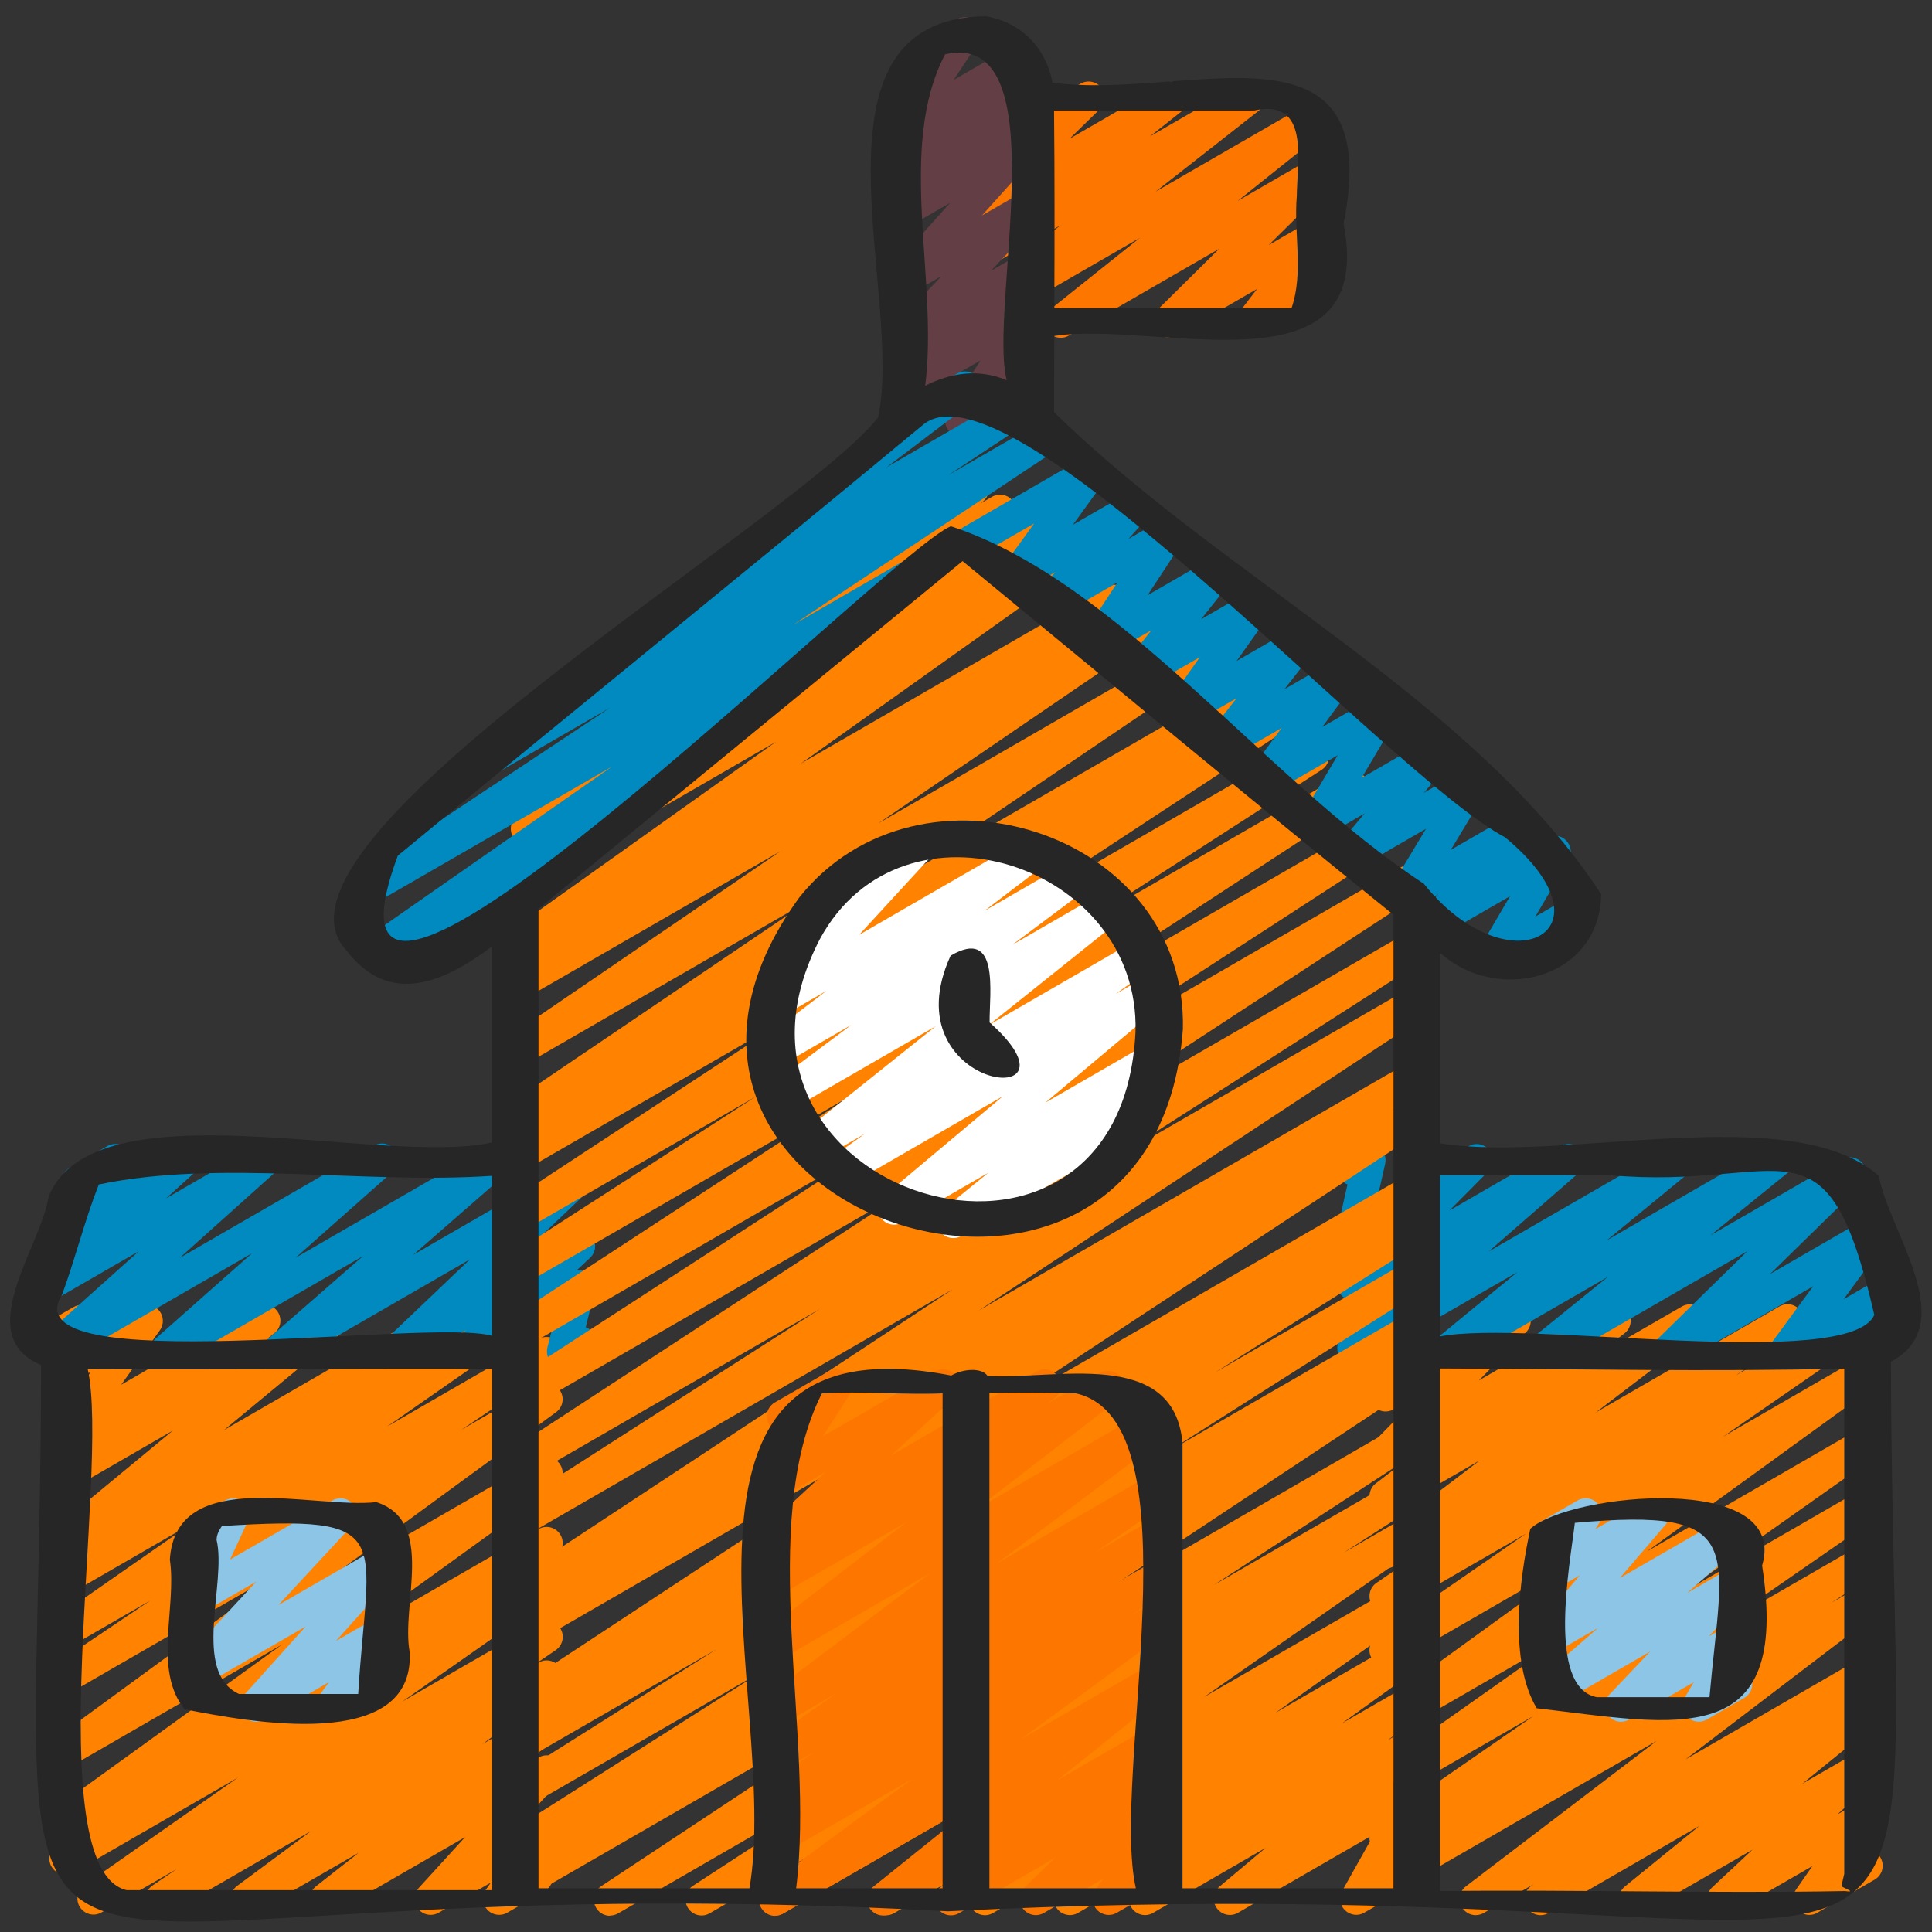
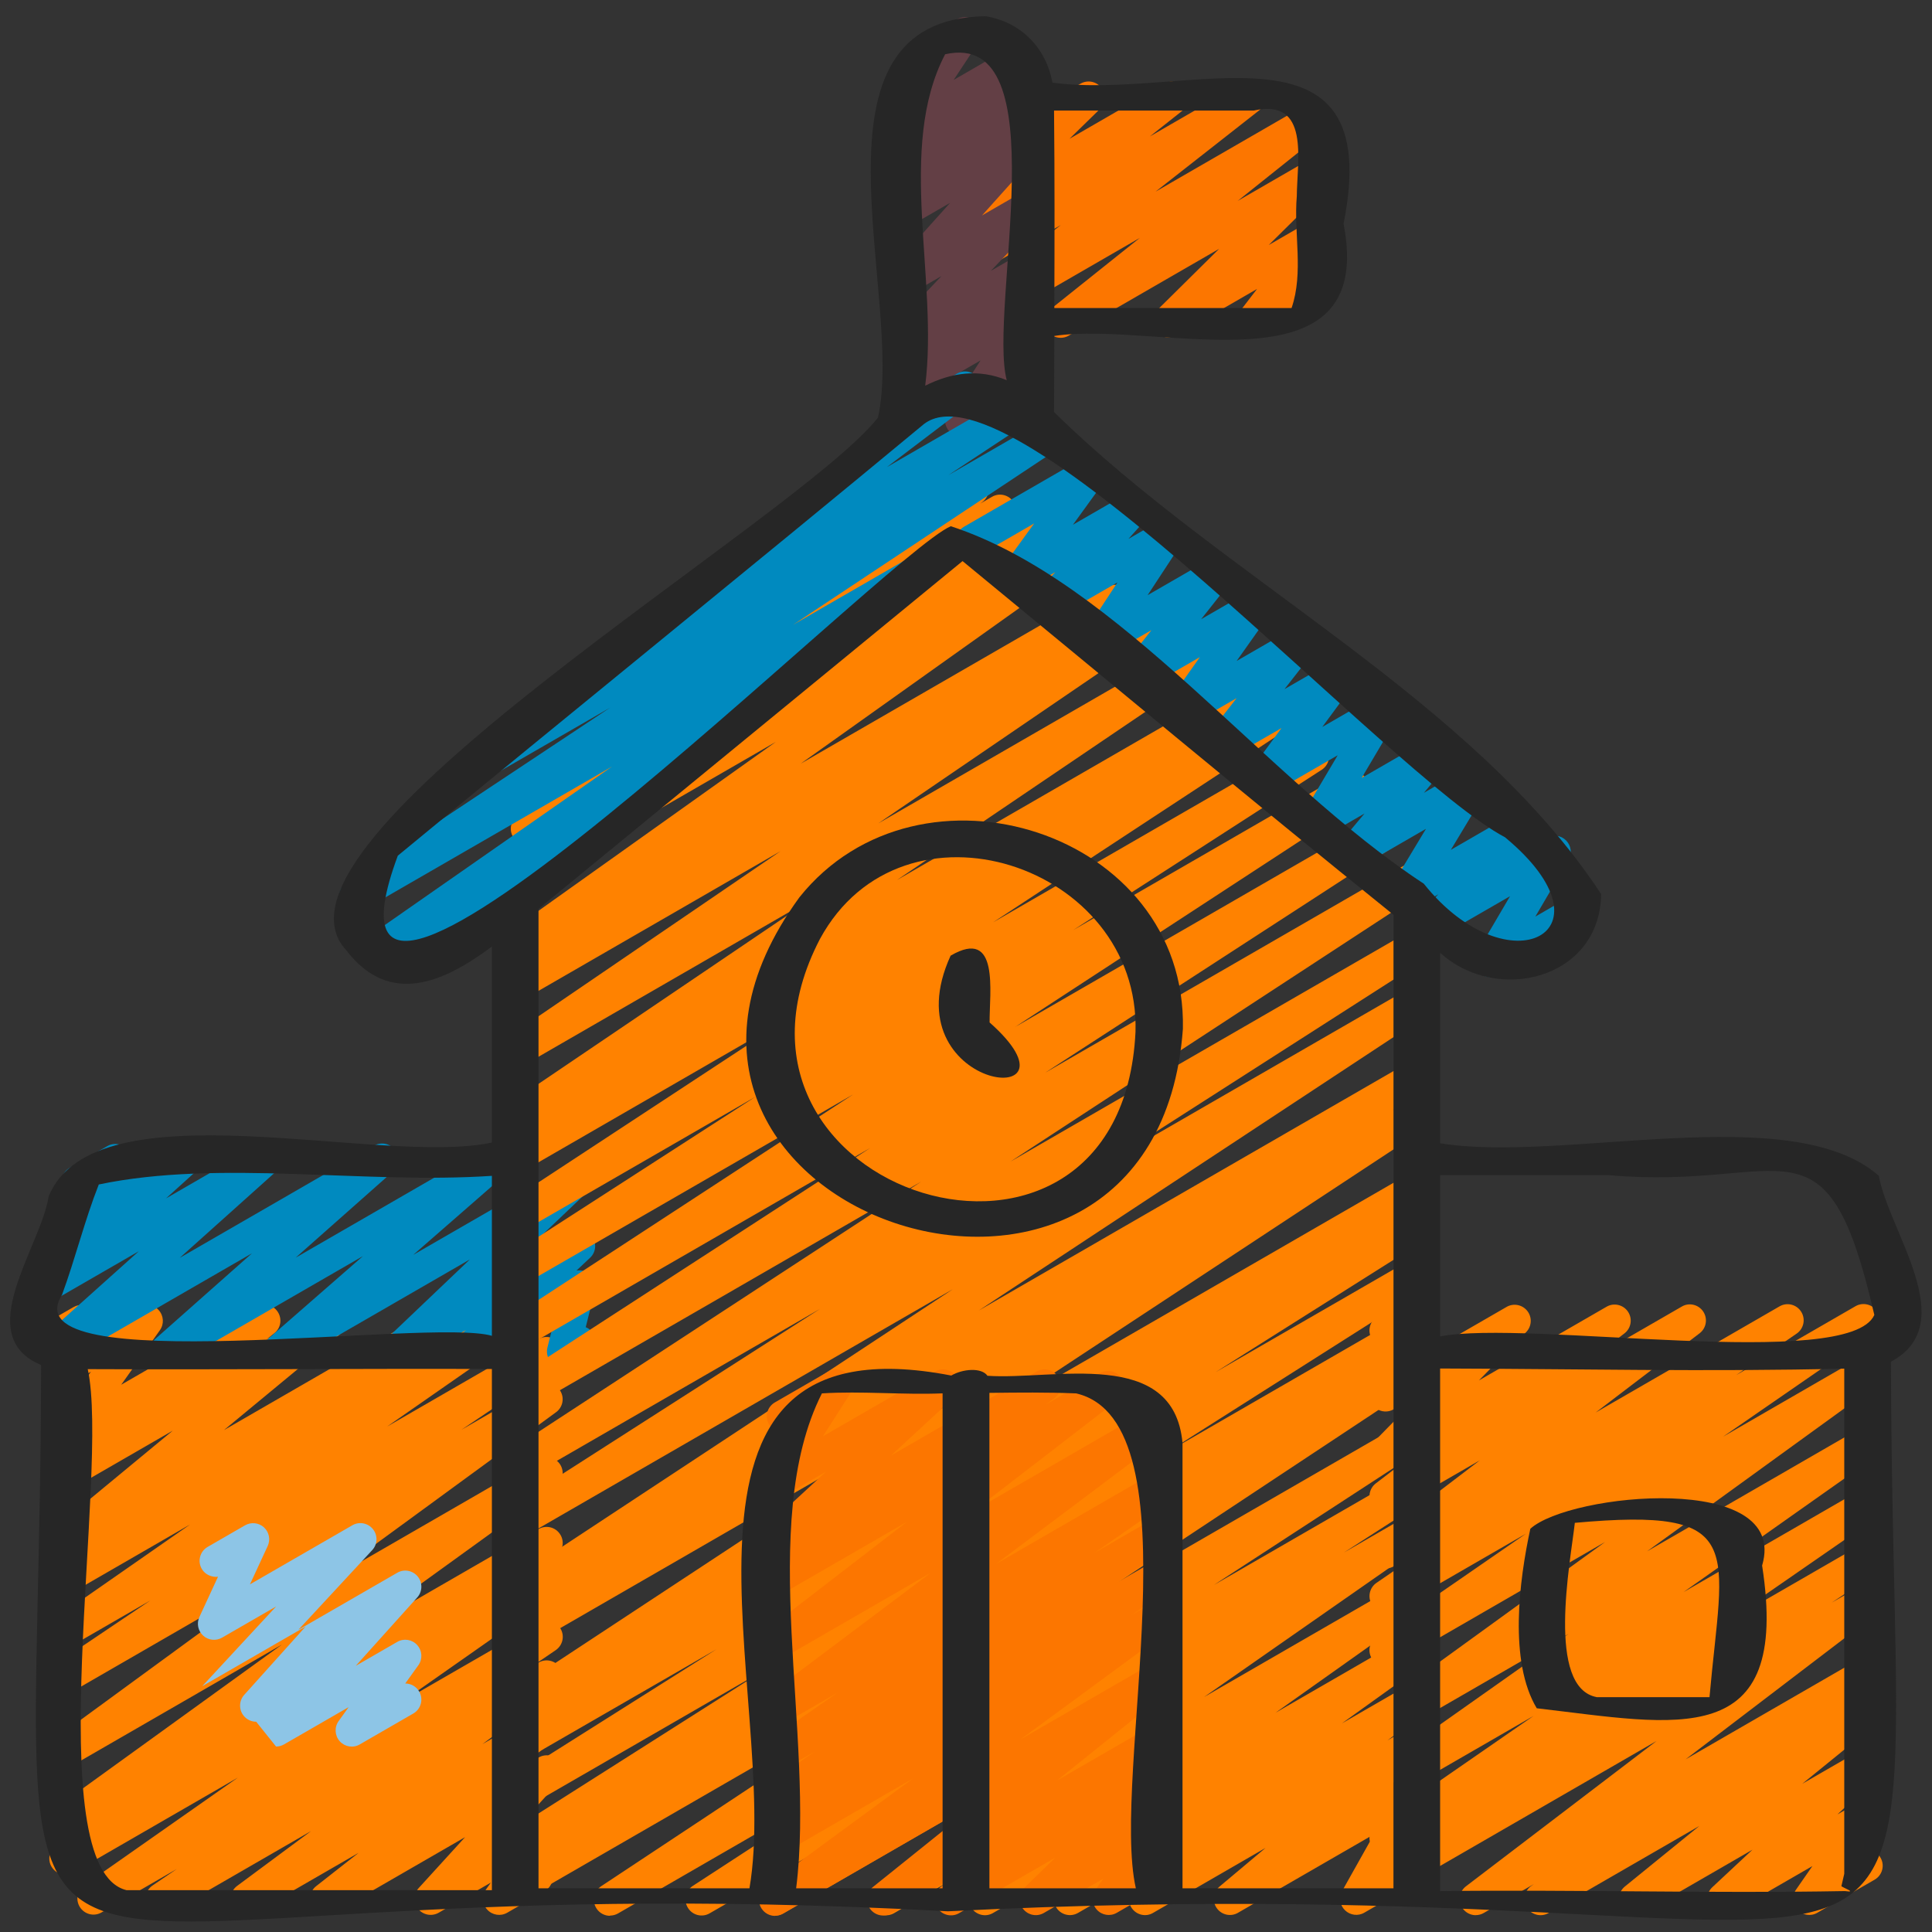
<svg xmlns="http://www.w3.org/2000/svg" id="Icons" viewBox="0 0 60 60">
  <rect x="0" y="0" width="60" height="60" fill="#333333" stroke="none" />
  <path d="m32.939 10.491c-.16 0-.316-.077-.413-.218-.147-.216-.104-.509.101-.672l2.771-2.213-5.117 2.955c-.226.131-.518.065-.664-.153-.147-.217-.101-.511.105-.673l3.223-2.528-2.664 1.538c-.226.13-.517.064-.664-.152-.146-.217-.102-.51.104-.673l1.029-.814-.469.271c-.216.124-.495.07-.648-.131-.152-.201-.131-.483.049-.66l.941-.921-.342.197c-.173.1-.387.087-.547-.031-.16-.119-.235-.32-.19-.514l.302-1.315c-.101-.04-.188-.113-.247-.214-.139-.239-.057-.545.183-.684l.5-.289c.171-.098.388-.087.547.031.16.118.235.32.19.514l-.243 1.062 2.782-1.606c.216-.125.495-.071.648.131.152.201.131.483-.049.66l-.941.92 2.964-1.711c.225-.132.516-.065.664.152.146.217.102.51-.104.673l-1.03.815 2.841-1.64c.227-.131.518-.064.664.153.147.217.101.511-.105.673l-3.223 2.528 4.759-2.748c.225-.132.515-.065.663.151.147.216.104.509-.101.672l-2.771 2.213 2.283-1.318c.215-.126.494-.07.647.13.152.2.133.482-.046.659l-1.919 1.899 1.317-.761c.204-.119.468-.076.626.104.157.18.166.445.021.634l-.551.717c.218-.073.467.017.587.226.139.239.057.545-.183.683l-2.067 1.194c-.205.117-.469.077-.626-.104-.157-.179-.166-.445-.021-.634l.534-.695-2.496 1.441c-.217.123-.494.07-.647-.13-.152-.2-.133-.482.046-.659l1.919-1.898-4.672 2.697c-.078.045-.165.067-.25.067z" fill="#fc7600" opacity="1" original-fill="#fc7600" />
  <path d="m5.017 59.47c-.166 0-.329-.083-.424-.234-.143-.228-.08-.527.143-.679l.755-.514-2.337 1.349c-.232.136-.526.062-.672-.164-.144-.226-.084-.524.135-.678l4.77-3.345-5.105 2.947c-.234.137-.532.06-.676-.171-.142-.229-.074-.531.151-.68l.415-.271c-.208.058-.438-.02-.561-.209-.145-.224-.089-.521.127-.677l7.016-5.069-6.473 3.736c-.228.134-.522.064-.669-.16-.146-.222-.091-.52.124-.676l7.448-5.445-6.903 3.985c-.235.136-.531.061-.674-.168s-.079-.529.145-.68l2.913-1.961-2.384 1.376c-.23.136-.528.062-.672-.164-.144-.227-.084-.525.136-.679l4.158-2.895-3.622 2.091c-.232.137-.531.062-.674-.167s-.079-.529.144-.68l.396-.268c-.192.05-.406-.026-.525-.201-.148-.214-.108-.505.092-.671l3.652-3.019-3.084 1.78c-.227.134-.519.065-.665-.154s-.099-.514.109-.674l.4-.309c-.165.031-.345-.022-.465-.154-.158-.174-.174-.435-.038-.626l1.201-1.693-.543.313c-.182.104-.407.084-.568-.047-.161-.133-.223-.352-.154-.549l.201-.581c-.065-.042-.121-.1-.162-.17-.138-.24-.056-.546.184-.684l.502-.289c.181-.103.407-.085.568.048s.223.352.154.549l-.064.188 1.365-.788c.202-.119.461-.077.62.096.158.174.174.435.038.626l-1.201 1.693 4.194-2.422c.227-.133.52-.064.665.154.146.219.099.514-.109.674l-.239.185 1.762-1.017c.224-.131.513-.066.661.147.147.214.107.505-.093.671l-3.65 3.017 6.656-3.843c.234-.135.531-.061.674.167.143.229.079.529-.144.68l-.157.106 1.658-.957c.233-.136.528-.062.672.165.144.226.084.524-.136.678l-4.155 2.893 4.699-2.713c.233-.137.53-.061.674.168.143.229.079.529-.145.68l-2.918 1.964 2.39-1.379c.229-.133.523-.063.669.16.146.222.091.52-.124.676l-7.447 5.444 6.903-3.985c.229-.136.523-.063.67.161.145.224.089.521-.127.677l-7.014 5.068 6.472-3.736c.236-.136.533-.06.676.171.142.229.074.531-.151.68l-.416.272c.209-.062.441.019.564.211.144.226.084.524-.135.678l-4.771 3.346 4.235-2.444c.234-.136.531-.062.674.167.143.228.08.527-.143.679l-.752.512.221-.127c.229-.133.522-.062.668.158.146.222.093.519-.12.676l-2.293 1.7 1.746-1.008c.224-.133.518-.064.664.152.147.218.101.512-.105.674l-1.321 1.037.764-.44c.21-.125.483-.075.64.119.154.192.146.468-.021.65l-1.436 1.576.817-.472c.203-.119.461-.077.62.096.158.174.174.435.037.627l-.483.681c.078.043.146.106.194.189.138.239.056.545-.184.684l-1.163.671c-.203.117-.461.077-.62-.097-.158-.175-.174-.435-.037-.627l.15-.212-1.619.935c-.213.123-.484.074-.64-.119-.154-.192-.146-.468.021-.65l1.437-1.577-4.065 2.347c-.227.132-.519.064-.664-.152-.147-.218-.101-.512.105-.674l1.317-1.034-3.223 1.86c-.227.135-.521.063-.668-.158-.146-.222-.093-.519.12-.676l2.295-1.702-4.393 2.536c-.079.046-.165.067-.25.067z" fill="#ff8200" opacity="1" original-fill="#f39200" />
  <path d="m5.138 42.47c-.155 0-.309-.073-.405-.208-.15-.208-.118-.496.074-.666l3.018-2.673-5.912 3.413c-.219.129-.503.07-.655-.14-.149-.207-.119-.494.071-.665l2.981-2.672-2.754 1.59c-.219.13-.504.069-.654-.139-.15-.207-.12-.494.069-.665l1.018-.918c-.169.027-.346-.027-.464-.162-.157-.179-.167-.443-.023-.633l.624-.82c-.059-.04-.109-.095-.147-.16-.139-.239-.057-.545.183-.683l1.166-.673c.204-.121.467-.078.625.103.157.179.167.443.023.633l-.175.229 1.679-.969c.223-.128.505-.067.654.139.15.207.12.494-.069.665l-.909.821 2.824-1.631c.22-.128.504-.069.655.14.149.207.119.494-.071.665l-2.982 2.673 6.035-3.484c.22-.128.506-.068.655.141.15.208.118.496-.074.666l-3.017 2.672 6.039-3.486c.221-.128.507-.068.657.142.149.21.115.498-.078.668l-2.964 2.587 4.889-2.822c.216-.128.498-.07.65.133.151.203.128.487-.056.662l-2.624 2.499 2.04-1.178c.218-.129.499-.069.651.135.151.204.126.489-.06.663l-.422.396c.133-.021.274.009.388.093.16.121.232.325.185.521l-.285 1.144c.098.041.184.113.241.212.138.239.056.545-.184.684l-.512.295c-.176.098-.392.086-.551-.034-.16-.121-.232-.326-.185-.521l.22-.879-2.482 1.433c-.217.128-.501.07-.651-.135-.151-.204-.126-.489.06-.663l.325-.305-1.91 1.103c-.217.127-.498.069-.65-.133-.151-.203-.128-.487.056-.662l2.624-2.498-5.705 3.293c-.22.13-.506.069-.657-.142-.149-.21-.115-.498.078-.668l2.963-2.586-5.882 3.396c-.078.046-.164.067-.25.067z" fill="#008abf" opacity="1" original-fill="#008abf" />
-   <path d="m7.956 53.47c-.146 0-.291-.064-.389-.186-.154-.19-.147-.466.017-.648l1.908-2.123-3.212 1.854c-.212.124-.485.074-.641-.121-.154-.193-.145-.47.024-.651l2.295-2.477-1.679.969c-.189.109-.427.083-.587-.063-.161-.147-.208-.381-.117-.579l.578-1.249c-.188.021-.399-.062-.504-.245-.139-.239-.057-.545.183-.683l1.161-.67c.188-.108.427-.083.587.063.161.147.208.381.117.579l-.552 1.192 3.18-1.835c.213-.124.485-.073.641.121.154.193.145.47-.024.651l-2.294 2.475 3.071-1.772c.21-.125.483-.074.639.118.154.19.147.466-.017.648l-1.909 2.123 1.287-.742c.203-.119.463-.078.62.097.158.175.174.437.036.628l-.407.566c.173 0 .341.09.433.25.139.239.057.545-.183.683l-1.662.959c-.203.12-.463.078-.621-.097-.157-.175-.173-.437-.035-.628l.311-.433-2.005 1.157c-.078.046-.164.067-.25.067z" fill="#8dc5e6" opacity="1" original-fill="#8dc5e6" />
+   <path d="m7.956 53.47c-.146 0-.291-.064-.389-.186-.154-.19-.147-.466.017-.648l1.908-2.123-3.212 1.854l2.295-2.477-1.679.969c-.189.109-.427.083-.587-.063-.161-.147-.208-.381-.117-.579l.578-1.249c-.188.021-.399-.062-.504-.245-.139-.239-.057-.545.183-.683l1.161-.67c.188-.108.427-.083.587.063.161.147.208.381.117.579l-.552 1.192 3.18-1.835c.213-.124.485-.073.641.121.154.193.145.47-.024.651l-2.294 2.475 3.071-1.772c.21-.125.483-.074.639.118.154.19.147.466-.017.648l-1.909 2.123 1.287-.742c.203-.119.463-.078.62.097.158.175.174.437.036.628l-.407.566c.173 0 .341.09.433.25.139.239.057.545-.183.683l-1.662.959c-.203.12-.463.078-.621-.097-.157-.175-.173-.437-.035-.628l.311-.433-2.005 1.157c-.078.046-.164.067-.25.067z" fill="#8dc5e6" opacity="1" original-fill="#8dc5e6" />
  <path d="m45.831 59.478c-.162 0-.32-.079-.416-.223-.146-.22-.097-.515.113-.675l5.92-4.514-7.944 4.587c-.235.136-.532.061-.675-.169s-.077-.531.148-.681l1.366-.907-1.063.614c-.229.137-.528.061-.673-.165-.143-.227-.082-.526.139-.679l4.879-3.376-4.345 2.508c-.23.135-.527.062-.671-.163-.145-.226-.086-.523.133-.678l5.973-4.217-5.435 3.138c-.23.134-.525.062-.67-.16-.145-.224-.089-.521.127-.678l7.112-5.153-6.569 3.793c-.229.137-.529.062-.673-.165-.144-.228-.082-.526.139-.679l4.644-3.206-4.109 2.372c-.232.137-.529.062-.673-.166s-.081-.527.14-.679l1.881-1.29-1.348.777c-.229.133-.521.063-.666-.155-.146-.22-.097-.515.113-.675l3.229-2.462-2.676 1.545c-.227.133-.52.064-.666-.155s-.098-.514.112-.674l1.021-.783-.468.27c-.214.126-.491.072-.645-.126-.153-.197-.138-.478.037-.656l1.467-1.5-.859.495c-.17.1-.384.088-.545-.028-.16-.117-.235-.317-.193-.511l.313-1.442c-.105-.04-.198-.114-.258-.219-.139-.239-.057-.545.183-.683l.501-.289c.173-.099.385-.087.545.028.16.117.235.317.193.511l-.261 1.202 3.03-1.749c.214-.125.49-.072.645.126.153.197.138.478-.037.656l-1.466 1.5 3.963-2.288c.226-.133.52-.064.666.155s.098.514-.112.674l-1.023.785 2.805-1.619c.227-.135.52-.064.666.155s.097.515-.113.675l-3.227 2.46 5.709-3.296c.234-.136.53-.061.673.166.144.228.081.527-.14.679l-1.881 1.29 3.707-2.14c.232-.135.529-.061.673.165.144.228.082.526-.139.679l-4.645 3.207 4.207-2.429c.228-.136.524-.062.67.16.145.224.089.521-.127.678l-7.112 5.153 6.569-3.793c.23-.135.527-.062.671.163.145.226.086.523-.133.678l-5.973 4.217 5.435-3.138c.232-.135.529-.061.673.165.143.227.082.526-.139.679l-4.879 3.376 4.345-2.508c.234-.137.533-.062.675.169.143.229.077.531-.148.681l-1.364.905.838-.483c.227-.134.52-.064.666.155s.097.515-.113.675l-5.924 4.517 5.371-3.101c.235-.135.529-.061.673.165.143.227.082.526-.139.679l-.372.258c.188-.034.385.043.5.209.147.215.105.507-.097.671l-2.311 1.877 1.745-1.007c.218-.128.5-.069.651.135.151.205.126.49-.061.663l-1.245 1.162.654-.377c.202-.118.459-.079.618.094.158.173.176.432.043.624l-.533.768c.21-.051.441.037.555.235.139.239.057.545-.183.683l-1.78 1.028c-.202.118-.458.078-.618-.094-.158-.173-.176-.432-.043-.624l.508-.732-2.515 1.452c-.217.128-.5.069-.652-.135-.15-.205-.125-.49.062-.663l1.244-1.162-3.397 1.962c-.225.132-.514.066-.662-.149-.147-.215-.105-.507.097-.671l2.312-1.879-4.68 2.701c-.232.137-.527.062-.673-.165-.143-.227-.082-.526.139-.679l.076-.053-1.556.897c-.078.046-.165.067-.25.067z" fill="#ff8200" opacity="1" original-fill="#f39200" />
-   <path d="m44.882 42.495c-.159 0-.314-.076-.411-.216-.148-.214-.107-.505.094-.671l2.562-2.104-4.847 2.798c-.22.13-.505.069-.657-.142-.149-.21-.115-.498.078-.668l2.819-2.46-2.24 1.293c-.214.127-.492.071-.646-.127-.152-.199-.135-.479.041-.658l1.199-1.209-.594.343c-.173.1-.387.088-.547-.03-.159-.117-.234-.319-.19-.513l.305-1.348c-.103-.039-.191-.113-.251-.215-.138-.239-.056-.545.184-.684l.5-.288c.174-.098.387-.086.547.031.159.118.234.319.19.513l-.247 1.097 2.84-1.64c.216-.126.493-.07.646.127.152.199.135.479-.041.658l-1.199 1.209 3.454-1.994c.221-.129.506-.068.657.142.149.21.115.498-.078.668l-2.818 2.459 5.662-3.269c.224-.132.513-.066.661.148s.107.505-.094.671l-2.562 2.104 5.063-2.923c.225-.132.514-.066.662.149.147.215.105.508-.098.672l-2.407 1.947 4.083-2.357c.215-.127.495-.072.648.131.152.2.131.483-.049.659l-2.827 2.766 2.903-1.676c.204-.119.466-.077.622.1.158.176.171.438.03.629l-1.272 1.731 1.208-.697c.192-.113.434-.083.595.07.16.152.201.393.101.59l-.247.483c.146-.018.347.087.441.25.139.239.057.545-.183.683l-1.17.676c-.192.11-.434.083-.595-.07-.16-.152-.201-.393-.101-.59l.194-.382-1.812 1.046c-.204.121-.465.078-.623-.1-.157-.176-.17-.438-.029-.629l1.272-1.73-4.271 2.466c-.217.126-.495.07-.648-.131-.152-.2-.131-.483.049-.659l2.827-2.767-6.173 3.564c-.225.131-.514.066-.662-.149-.147-.215-.105-.508.098-.672l2.408-1.947-4.807 2.774c-.078.046-.165.067-.25.067z" fill="#008abf" opacity="1" original-fill="#008abf" />
  <path d="m18.944 59.497c-.167 0-.331-.084-.425-.237-.143-.229-.076-.53.148-.68l11.439-7.574-13.827 7.982c-.238.138-.539.059-.679-.176-.141-.234-.066-.538.165-.682l1.079-.669-.566.326c-.236.139-.537.06-.678-.174-.141-.232-.07-.535.159-.681l7.979-5.068-7.461 4.308c-.236.139-.537.06-.678-.174s-.069-.536.161-.682l6.493-4.098-5.978 3.45c-.238.138-.54.059-.679-.176-.141-.234-.066-.538.165-.682l.711-.44-.197.113c-.235.135-.532.06-.676-.17-.142-.23-.075-.531.15-.681l13.745-9.052-13.221 7.633c-.238.138-.539.059-.679-.176-.141-.234-.066-.538.165-.682l1.035-.643-.522.302c-.234.136-.534.06-.676-.17s-.075-.531.15-.68l13.845-9.126-13.319 7.689c-.236.138-.535.06-.677-.173-.142-.231-.071-.534.157-.681l9.716-6.225-9.197 5.31c-.236.138-.534.06-.676-.171s-.074-.532.152-.681l12.858-8.407-12.336 7.122c-.235.137-.534.06-.677-.172-.142-.23-.073-.532.154-.681l11.278-7.316-10.757 6.21c-.235.137-.534.061-.676-.171-.142-.23-.074-.532.152-.681l10.75-7.02-10.227 5.903c-.235.137-.535.061-.677-.172-.142-.231-.072-.534.155-.681l7.715-4.977-7.194 4.153c-.236.136-.533.06-.676-.17-.142-.23-.075-.532.151-.681l8.84-5.805-8.315 4.801c-.235.138-.536.061-.678-.175-.141-.232-.069-.536.161-.681l.551-.347-.035.02c-.232.136-.531.062-.674-.167s-.079-.528.144-.68l9.433-6.387-8.903 5.14c-.233.137-.53.062-.673-.167-.144-.228-.081-.527.141-.679l8.506-5.803-7.974 4.603c-.235.137-.535.059-.677-.172-.142-.232-.072-.534.156-.681l.71-.455-.19.11c-.229.132-.526.062-.671-.163-.144-.225-.087-.523.131-.678l8.369-5.958-7.83 4.521c-.235.135-.535.06-.676-.171-.142-.231-.074-.533.153-.681l.749-.488c-.205.053-.431-.03-.548-.22-.143-.229-.079-.529.145-.68l6.624-4.451c-.034-.03-.064-.064-.09-.104-.146-.222-.093-.519.121-.676l5.367-3.968c-.002-.175.088-.346.25-.44l1.598-.922c.231-.132.522-.062.668.159s.093.519-.121.676l-.06.044.365-.211c.234-.136.531-.06.674.168s.079.529-.145.68l-2.506 1.684 2.997-1.73c.235-.135.535-.06.676.171.142.231.074.533-.153.681l-.455.297.805-.465c.228-.133.525-.062.671.163.144.225.087.523-.131.678l-8.373 5.96 9.506-5.488c.237-.135.536-.059.677.173.142.232.072.534-.156.681l-.696.447 1.056-.61c.234-.133.529-.061.673.167s.081.528-.141.679l-8.511 5.807 9.481-5.474c.234-.133.531-.06.674.168s.079.528-.144.679l-9.428 6.384 10.435-6.025c.237-.135.537-.059.678.175s.069.536-.161.681l-.545.343.896-.518c.235-.134.533-.06.676.171.142.23.075.532-.151.68l-8.847 5.809 9.685-5.591c.235-.135.536-.06.677.172.142.232.072.534-.155.681l-7.714 4.976 8.424-4.864c.235-.135.535-.06.676.171.142.23.074.532-.152.68l-10.753 7.022 11.674-6.739c.235-.136.534-.06.677.172.142.231.073.533-.154.681l-11.271 7.312 11.264-6.503c.235-.136.534-.059.676.171s.074.532-.152.68l-12.859 8.408 12.338-7.123c.237-.135.536-.059.677.173.142.232.071.534-.157.681l-9.716 6.225 9.198-5.311c.233-.135.533-.061.676.17.142.23.075.531-.15.68l-13.846 9.127 13.322-7.691c.236-.139.537-.06.679.176.141.234.066.538-.165.682l-1.013.628.5-.288c.233-.137.533-.061.676.17.142.23.075.531-.15.681l-13.742 9.05 13.219-7.632c.236-.139.539-.06.679.176.141.234.066.538-.165.682l-.737.457.226-.13c.237-.137.537-.06.678.174s.069.536-.161.682l-6.492 4.098 5.977-3.45c.237-.137.537-.06.678.174.141.232.07.535-.159.681l-7.975 5.064 7.457-4.305c.237-.138.537-.059.679.176.141.234.067.538-.165.682l-1.092.678.58-.335c.234-.137.532-.062.675.17.143.229.076.53-.148.68l-11.436 7.571 10.911-6.299c.235-.137.535-.061.676.171.142.231.074.533-.153.681l-6.563 4.274 6.042-3.488c.235-.137.535-.06.677.172s.072.534-.156.682l-2.527 1.627 2.008-1.159c.233-.135.528-.062.672.164s.084.525-.136.679l-6.883 4.801 6.349-3.665c.23-.135.527-.062.671.163.145.225.086.522-.132.678l-4.672 3.314 4.135-2.388c.229-.136.525-.062.67.161s.088.522-.128.678l-2.614 1.878 2.073-1.196c.229-.134.524-.063.668.159.146.222.092.519-.121.676l-1.207.89.661-.382c.223-.131.511-.066.659.146.149.213.111.503-.088.67l-1.43 1.2.86-.496c.193-.114.439-.081.602.077.16.158.194.404.084.601l-.986 1.757.303-.175c.239-.141.545-.057.683.183.139.239.057.545-.183.683l-1.882 1.086c-.194.114-.441.081-.602-.077s-.194-.404-.084-.601l.986-1.756-4.224 2.438c-.224.132-.511.065-.659-.146-.149-.213-.111-.503.088-.67l1.428-1.199-3.494 2.018c-.228.136-.523.063-.668-.159-.146-.222-.092-.519.121-.676l1.211-.893-2.995 1.729c-.23.134-.526.062-.67-.161-.145-.224-.088-.522.128-.678l2.614-1.879-4.712 2.721c-.229.135-.526.062-.671-.163s-.086-.522.132-.678l4.677-3.317-7.208 4.161c-.232.135-.528.062-.672-.164s-.084-.525.136-.679l6.88-4.798-9.778 5.645c-.235.137-.536.061-.677-.172-.142-.232-.072-.534.156-.682l2.523-1.624-4.297 2.48c-.235.137-.534.061-.676-.171s-.074-.533.153-.681l6.564-4.275-8.885 5.13c-.079.046-.165.067-.25.067z" fill="#ff8200" opacity="1" original-fill="#f39200" />
-   <path d="m29.604 38.45c-.159 0-.315-.076-.412-.217-.147-.215-.105-.507.097-.671l1.406-1.143-2.679 1.547c-.224.131-.511.066-.659-.146-.149-.213-.11-.503.088-.67l3.699-3.105-4.884 2.819c-.23.134-.526.063-.67-.162-.145-.224-.088-.521.129-.677l1.141-.816-1.383.798c-.226.132-.516.064-.663-.15-.147-.216-.104-.51.101-.673l4.147-3.316-4.434 2.56c-.228.133-.521.062-.668-.157-.146-.222-.094-.518.118-.676l2.363-1.767-2.13 1.229c-.229.133-.52.063-.666-.155-.146-.22-.097-.515.113-.675l1.901-1.451-1.306.753c-.212.125-.484.073-.641-.12-.154-.192-.145-.469.022-.651l2.292-2.494-.106.062c-.24.137-.546.057-.683-.183-.139-.239-.057-.545.183-.683l2.936-1.695c.212-.122.484-.072.641.121.154.192.145.469-.022.651l-2.292 2.494 5.234-3.022c.227-.133.521-.064.666.156.146.22.097.515-.113.675l-1.9 1.45 2.683-1.549c.227-.133.521-.063.667.158s.095.518-.117.676l-2.365 1.768 2.852-1.646c.225-.132.515-.064.663.151.147.216.104.509-.101.672l-4.147 3.316 4.534-2.618c.229-.133.525-.062.67.162s.088.522-.129.678l-1.139.815.947-.547c.223-.13.511-.066.659.146.149.212.11.503-.088.67l-3.698 3.104 3.193-1.844c.225-.133.514-.066.662.149.147.215.105.507-.097.672l-1.404 1.14.286-.165c.239-.139.546-.057.683.183.139.239.057.545-.183.683l-5.748 3.319c-.078.046-.165.067-.25.067z" fill="#ffffff" opacity="1" original-fill="#ffffff" />
  <path d="m24.071 59.5c-.163 0-.323-.08-.419-.227-.145-.223-.091-.52.123-.677l4.583-3.366-4.078 2.354c-.233.136-.529.062-.673-.166s-.081-.527.141-.68l1.104-.755-.572.33c-.233.136-.529.062-.673-.166-.144-.227-.082-.526.14-.679l1.553-1.068-1.02.588c-.23.136-.528.062-.672-.164s-.084-.525.136-.679l2.262-1.575-1.726.996c-.229.133-.521.064-.667-.157s-.095-.517.116-.675l5.182-3.893-4.631 2.673c-.227.134-.519.065-.665-.154s-.099-.514.109-.675l4.441-3.423-3.886 2.243c-.23.134-.526.062-.67-.161-.145-.224-.088-.522.128-.678l.414-.297c-.191.046-.402-.021-.524-.189-.151-.205-.124-.49.063-.663l1.961-1.811-1.372.792c-.199.117-.452.08-.611-.087s-.185-.421-.06-.615l.852-1.331c-.217.065-.461-.023-.578-.229-.139-.239-.057-.545.183-.683l1.656-.956c.199-.116.452-.081.611.087.159.167.185.421.06.615l-.836 1.307 3.484-2.011c.22-.127.502-.069.652.137.151.205.124.49-.063.663l-1.961 1.81 4.521-2.609c.228-.135.525-.063.67.161s.088.522-.128.678l-.258.186 1.689-.976c.227-.133.519-.065.665.154s.099.514-.109.675l-4.439 3.421 5.295-3.057c.227-.135.521-.065.667.157.146.221.095.517-.116.675l-5.186 3.896 4.782-2.761c.232-.135.529-.062.672.164.144.227.084.525-.136.679l-2.26 1.574 1.727-.997c.234-.136.53-.061.673.166.144.227.082.526-.14.679l-1.551 1.067 1.021-.589c.234-.135.53-.062.673.166.144.228.081.527-.141.68l-1.103.753.573-.33c.229-.134.523-.063.669.159.145.223.091.52-.123.677l-4.587 3.369 4.045-2.335c.225-.133.515-.065.663.15.147.216.104.509-.1.672l-3.469 2.786 2.909-1.68c.226-.134.52-.064.666.155s.097.515-.112.675l-.43.328c.194-.048.401.016.527.182.152.201.131.484-.05.66l-.951.927.355-.205c.203-.119.462-.077.619.096.158.174.175.434.039.626l-.363.513c.157.014.306.101.391.248.139.239.057.545-.183.683l-1.561.901c-.202.119-.462.078-.619-.096-.158-.174-.175-.434-.039-.626l.239-.338-1.846 1.065c-.216.126-.496.071-.648-.131-.152-.201-.131-.484.05-.66l.952-.927-2.988 1.725c-.229.133-.521.062-.666-.155-.146-.219-.097-.515.112-.675l.326-.25-1.879 1.085c-.227.132-.516.064-.663-.15-.147-.216-.104-.509.1-.672l3.47-2.786-6.267 3.617c-.078.046-.165.067-.25.067z" fill="#fc7600" opacity="1" original-fill="#fc7600" />
-   <path d="m50.345 53.47c-.148 0-.295-.066-.393-.19-.153-.194-.142-.473.029-.653l1.266-1.337-2.829 1.633c-.222.131-.506.067-.657-.142-.149-.21-.115-.499.079-.668l1.786-1.556-1.346.776c-.209.124-.479.075-.635-.113-.155-.188-.153-.459.005-.645l1.415-1.654-.785.453c-.199.116-.45.081-.611-.087-.159-.166-.185-.419-.061-.614l.316-.498c-.112-.037-.211-.114-.274-.225-.139-.239-.057-.545.183-.683l1.161-.67c.198-.117.45-.08.611.087.159.166.185.42.061.614l-.121.191 1.546-.893c.209-.123.479-.075.635.113.155.188.153.459-.005.645l-1.415 1.653 3.295-1.901c.222-.131.506-.068.657.142.149.21.115.499-.079.668l-1.786 1.556 1.327-.766c.213-.125.488-.072.643.123.153.194.142.473-.029.653l-1.266 1.337.652-.376c.194-.115.443-.082.604.079.16.16.192.408.079.604l-.395.681c.139.025.266.109.342.241.139.239.057.545-.183.683l-1.16.67c-.196.114-.444.081-.604-.079s-.192-.408-.079-.604l.274-.473-2.004 1.156c-.078.046-.164.067-.25.067z" fill="#8dc5e6" opacity="1" original-fill="#8dc5e6" />
  <path d="m29.848 13.556c-.133 0-.265-.053-.362-.155-.159-.167-.183-.421-.059-.615l1.025-1.593-2.172 1.254c-.218.126-.499.069-.651-.135-.151-.204-.126-.488.059-.663l.827-.778-.234.135c-.213.123-.488.072-.643-.124s-.141-.474.03-.654l1.571-1.654-.959.554c-.212.121-.482.073-.639-.118-.154-.191-.147-.466.017-.649l1.849-2.061-1.227.708c-.218.128-.502.069-.654-.138-.15-.207-.121-.494.068-.665l.507-.46c-.202.076-.438.01-.572-.172-.151-.204-.126-.489.06-.663l.484-.455c-.178.052-.375.003-.507-.137-.159-.169-.181-.425-.053-.619l.808-1.222c-.201.045-.426-.046-.536-.239-.139-.239-.057-.545.183-.683l1.659-.958c.2-.114.454-.078.614.09.159.169.181.425.053.619l-.777 1.176 1.761-1.017c.217-.126.498-.069.651.135.151.204.126.489-.06.663l-.44.413.191-.11c.219-.126.503-.069.654.138.15.207.121.494-.068.665l-.506.459c.199-.073.424-.015.562.154.154.191.147.466-.017.649l-1.849 2.061 1.233-.712c.214-.122.488-.072.643.124s.141.474-.03.654l-1.57 1.654.963-.556c.218-.127.499-.069.651.135.151.204.126.488-.059.663l-.828.779.24-.139c.198-.115.451-.08.612.088.159.167.183.421.059.615l-1.026 1.593.361-.208c.239-.138.546-.056.683.183.139.239.057.545-.183.683l-2.148 1.24c-.078.045-.164.067-.25.067z" fill="#633f45" opacity="1" original-fill="#633f45" />
  <path d="m46.294 30.344c-.13 0-.259-.051-.354-.147-.16-.161-.191-.41-.077-.605l1.032-1.759-2.05 1.183c-.214.122-.487.072-.642-.122-.154-.194-.143-.472.026-.652l.438-.468-.786.454c-.197.113-.446.081-.606-.083-.16-.163-.189-.413-.072-.608l1.082-1.797-2.019 1.166c-.209.12-.477.075-.633-.112-.156-.186-.156-.457 0-.643l.744-.887-1.241.717c-.196.112-.445.08-.605-.082s-.19-.411-.075-.606l1.087-1.837-2.047 1.182c-.204.118-.464.078-.623-.1-.157-.176-.17-.439-.029-.63l.955-1.298-1.63.941c-.205.12-.47.076-.627-.105s-.164-.447-.018-.636l.881-1.129-1.479.854c-.202.117-.462.078-.619-.096-.159-.174-.175-.434-.039-.626l.996-1.406-1.723.995c-.207.119-.471.075-.628-.106-.157-.182-.163-.449-.015-.637l.862-1.09-1.442.833c-.199.115-.454.08-.613-.09-.159-.168-.182-.424-.055-.618l1.053-1.605-1.883 1.087c-.212.121-.484.073-.639-.118s-.147-.466.017-.649l.575-.641-.98.566c-.203.117-.463.078-.621-.098-.158-.175-.172-.437-.034-.628l.979-1.352-1.679.969c-.24.136-.546.056-.683-.183-.139-.239-.057-.545.183-.683l3.707-2.14c.203-.118.463-.077.621.098s.172.437.034.628l-.979 1.352 1.677-.968c.211-.122.481-.074.639.118.154.191.147.466-.017.649l-.576.641.981-.566c.201-.114.454-.079.613.09.159.168.182.424.055.618l-1.053 1.605 1.881-1.086c.206-.12.471-.075.628.106.157.182.163.449.015.637l-.862 1.09 1.441-.832c.202-.116.462-.078.619.096.159.174.175.434.039.626l-.996 1.406 1.722-.994c.207-.117.47-.076.627.105s.164.447.018.636l-.881 1.128 1.477-.853c.205-.116.465-.076.623.1.157.176.17.439.029.63l-.955 1.298 1.629-.941c.196-.113.444-.082.605.082.16.162.19.411.075.606l-1.087 1.836 2.045-1.181c.209-.12.477-.075.633.112.156.186.156.457 0 .643l-.744.887 1.24-.716c.197-.113.446-.081.606.083.16.163.189.413.072.608l-1.082 1.797 2.018-1.165c.213-.123.487-.072.642.122.154.194.143.472-.026.652l-.438.468.779-.45c.196-.113.445-.081.604.081.16.161.191.41.077.605l-1.031 1.759 1.003-.58c.239-.138.546-.057.683.183.139.239.057.545-.183.683l-2.642 1.525c-.078.045-.164.067-.25.067z" fill="#008abf" opacity="1" original-fill="#008abf" />
  <path d="m13.044 30.466c-.163 0-.322-.08-.418-.225-.146-.221-.093-.518.119-.676l.495-.369-1.254.724c-.233.133-.528.061-.672-.165s-.084-.525.136-.678l7.561-5.274-7.722 4.458c-.235.134-.532.06-.675-.17s-.077-.53.148-.68l8.183-5.433-3.379 1.951c-.235.135-.533.06-.676-.17-.142-.229-.075-.531.15-.68l5.628-3.718c-.072-.038-.136-.094-.184-.166-.146-.22-.097-.516.114-.675l6.614-5.019c-.068-.219.021-.463.228-.582l2.28-1.316c.229-.133.52-.064.667.157.146.22.096.515-.115.675l-2.729 2.071 3.783-2.185c.233-.135.532-.061.676.17.142.229.075.531-.15.68l-2.398 1.584 2.842-1.641c.233-.135.531-.061.675.17.143.229.077.53-.148.68l-8.192 5.439 3.996-2.307c.232-.134.528-.062.672.165.144.226.084.525-.136.678l-8.685 6.059c.131.023.251.098.33.217.146.221.093.518-.119.676l-4.893 3.646c.052.21-.038.438-.235.552l-2.268 1.31c-.078.045-.165.067-.25.067z" fill="#008abf" opacity="1" original-fill="#008abf" />
  <g fill="#262626">
    <path d="m1.276 42.392c-.035 24.46-3.89 15.214 28.161 16.965 33.172-1.677 29.342 7.211 29.288-17.068 2.195-1.173-.059-4.028-.377-5.774-2.714-2.385-9.819-.385-13.623-1.01v-5.916c1.761 1.604 4.963.827 5-1.821-3.976-6.062-11.721-9.794-16.99-14.971 0-.788.004-1.576.007-2.364 3.189-.49 10.035 1.907 8.984-3.485 1.331-6.686-4.875-3.814-9.041-4.382-.191-1.052-.946-1.874-2.076-2.062-5.896.08-2.503 8.686-3.343 12.467-2.584 3.249-19.668 13.167-16.509 16.545 1.365 1.777 3.08.954 4.518-.119v6.086c-3.472.747-12.327-1.834-13.764 1.671-.246 1.588-2.412 4.327-.236 5.237zm2.654 16.309c-2.777-.673-.509-12.999-1.205-16.181 4.184.019 8.367-.019 12.551-.005v16.186zm21.594-15.428c1.218-.079 2.508.05 3.749-.001v15.371h-4.548c.598-4.733-1.245-11.329.8-15.37zm7.898 0c3.819.892 1.061 11.873 1.853 15.37h-4.548v-15.386c.9-.012 1.8-.02 2.695.016zm23.874 15.456c-4.158.076-8.388-.05-12.572 0v-16.229c4.18.012 8.373.105 12.551.004-.001 5.229.002 10.462 0 15.689 0-.001-.089.384-.089.384.074.061.501.207.11.152zm-7.334-22.234c5.529.498 6.751-2.16 8.247 4.342-.789 1.761-10.79.138-13.485.667v-5.01h5.238zm-6.687 18.86v3.288h-6.551c-.002-4.609.002-9.219 0-13.828-.27-2.998-3.998-1.946-6.057-2.089-.186-.265-.773-.215-1.124-.007-9.962-1.928-5.26 10.069-6.268 15.924h-6.551v-30.416c4.389-3.601 8.779-7.202 13.169-10.802 4.458 3.663 8.889 7.365 13.383 10.985v26.946zm-3.082-45.789s-.004 0-.006 0c.067.002.121.014.006 0zm-1.256-6.133c1.75-.389 1.346 1.535 1.336 2.662-.098 1.159.218 2.363-.162 3.471-2.456 0-4.912 0-7.368 0 .008-2.045.012-4.089-.009-6.133zm-9.585-1.748c3.553-.793 1.332 7.925 1.913 10.122-.876-.361-1.719-.235-2.532.171.42-3.297-.899-7.392.619-10.293zm-16.998 24.89c5.419-4.473 10.954-8.941 16.335-13.402 2.754-2.148 14.404 10.895 18.051 12.83 3.573 2.962.101 4.73-2.523 1.441-4.933-3.229-9.45-9.384-14.689-11.102-2.073.889-20.672 19.672-17.174 10.233zm-10.428 13.636c.414-1.127.704-2.316 1.142-3.426 3.752-.786 8.232 0 12.208-.268v4.968c-1.924-.566-15.03 1.398-13.35-1.273z" fill="#262626" opacity="1" original-fill="#262626" />
    <path d="m24.827 27.866c-7.121 9.78 11.049 15.832 11.909 4.087.131-6.132-8.178-8.753-11.909-4.087zm10.437 4.181c-.45 9.247-13.918 5.037-9.8-2.886 2.574-4.738 9.953-2.31 9.8 2.886z" fill="#262626" opacity="1" original-fill="#262626" />
-     <path d="m12.724 51.31c-.278-1.467.818-4.064-1.036-4.66-1.964.22-6.235-1.148-6.413 1.786.219 1.486-.532 3.423.459 4.648 1.951.38 7.147 1.374 6.99-1.775zm-5.303 1.297c-1.474-.681-.376-3.439-.695-4.786.004-.162.071-.292.165-.429 5.487-.346 4.534.262 4.233 5.216h-3.702z" fill="#262626" opacity="1" original-fill="#262626" />
    <path d="m54.724 48.62c.865-2.928-5.976-2.253-7.198-1.143-.35 1.616-.671 4.123.199 5.575 4.334.501 7.901 1.384 6.999-4.433zm-5.131 4.087c-1.582-.291-.824-4.184-.685-5.414 5.406-.492 4.595.755 4.182 5.414z" fill="#262626" opacity="1" original-fill="#262626" />
    <path d="m29.522 29.679c-1.918 4.195 4.447 4.94 1.211 2.074-.009-.92.321-2.97-1.211-2.074z" fill="#262626" opacity="1" original-fill="#262626" />
  </g>
</svg>